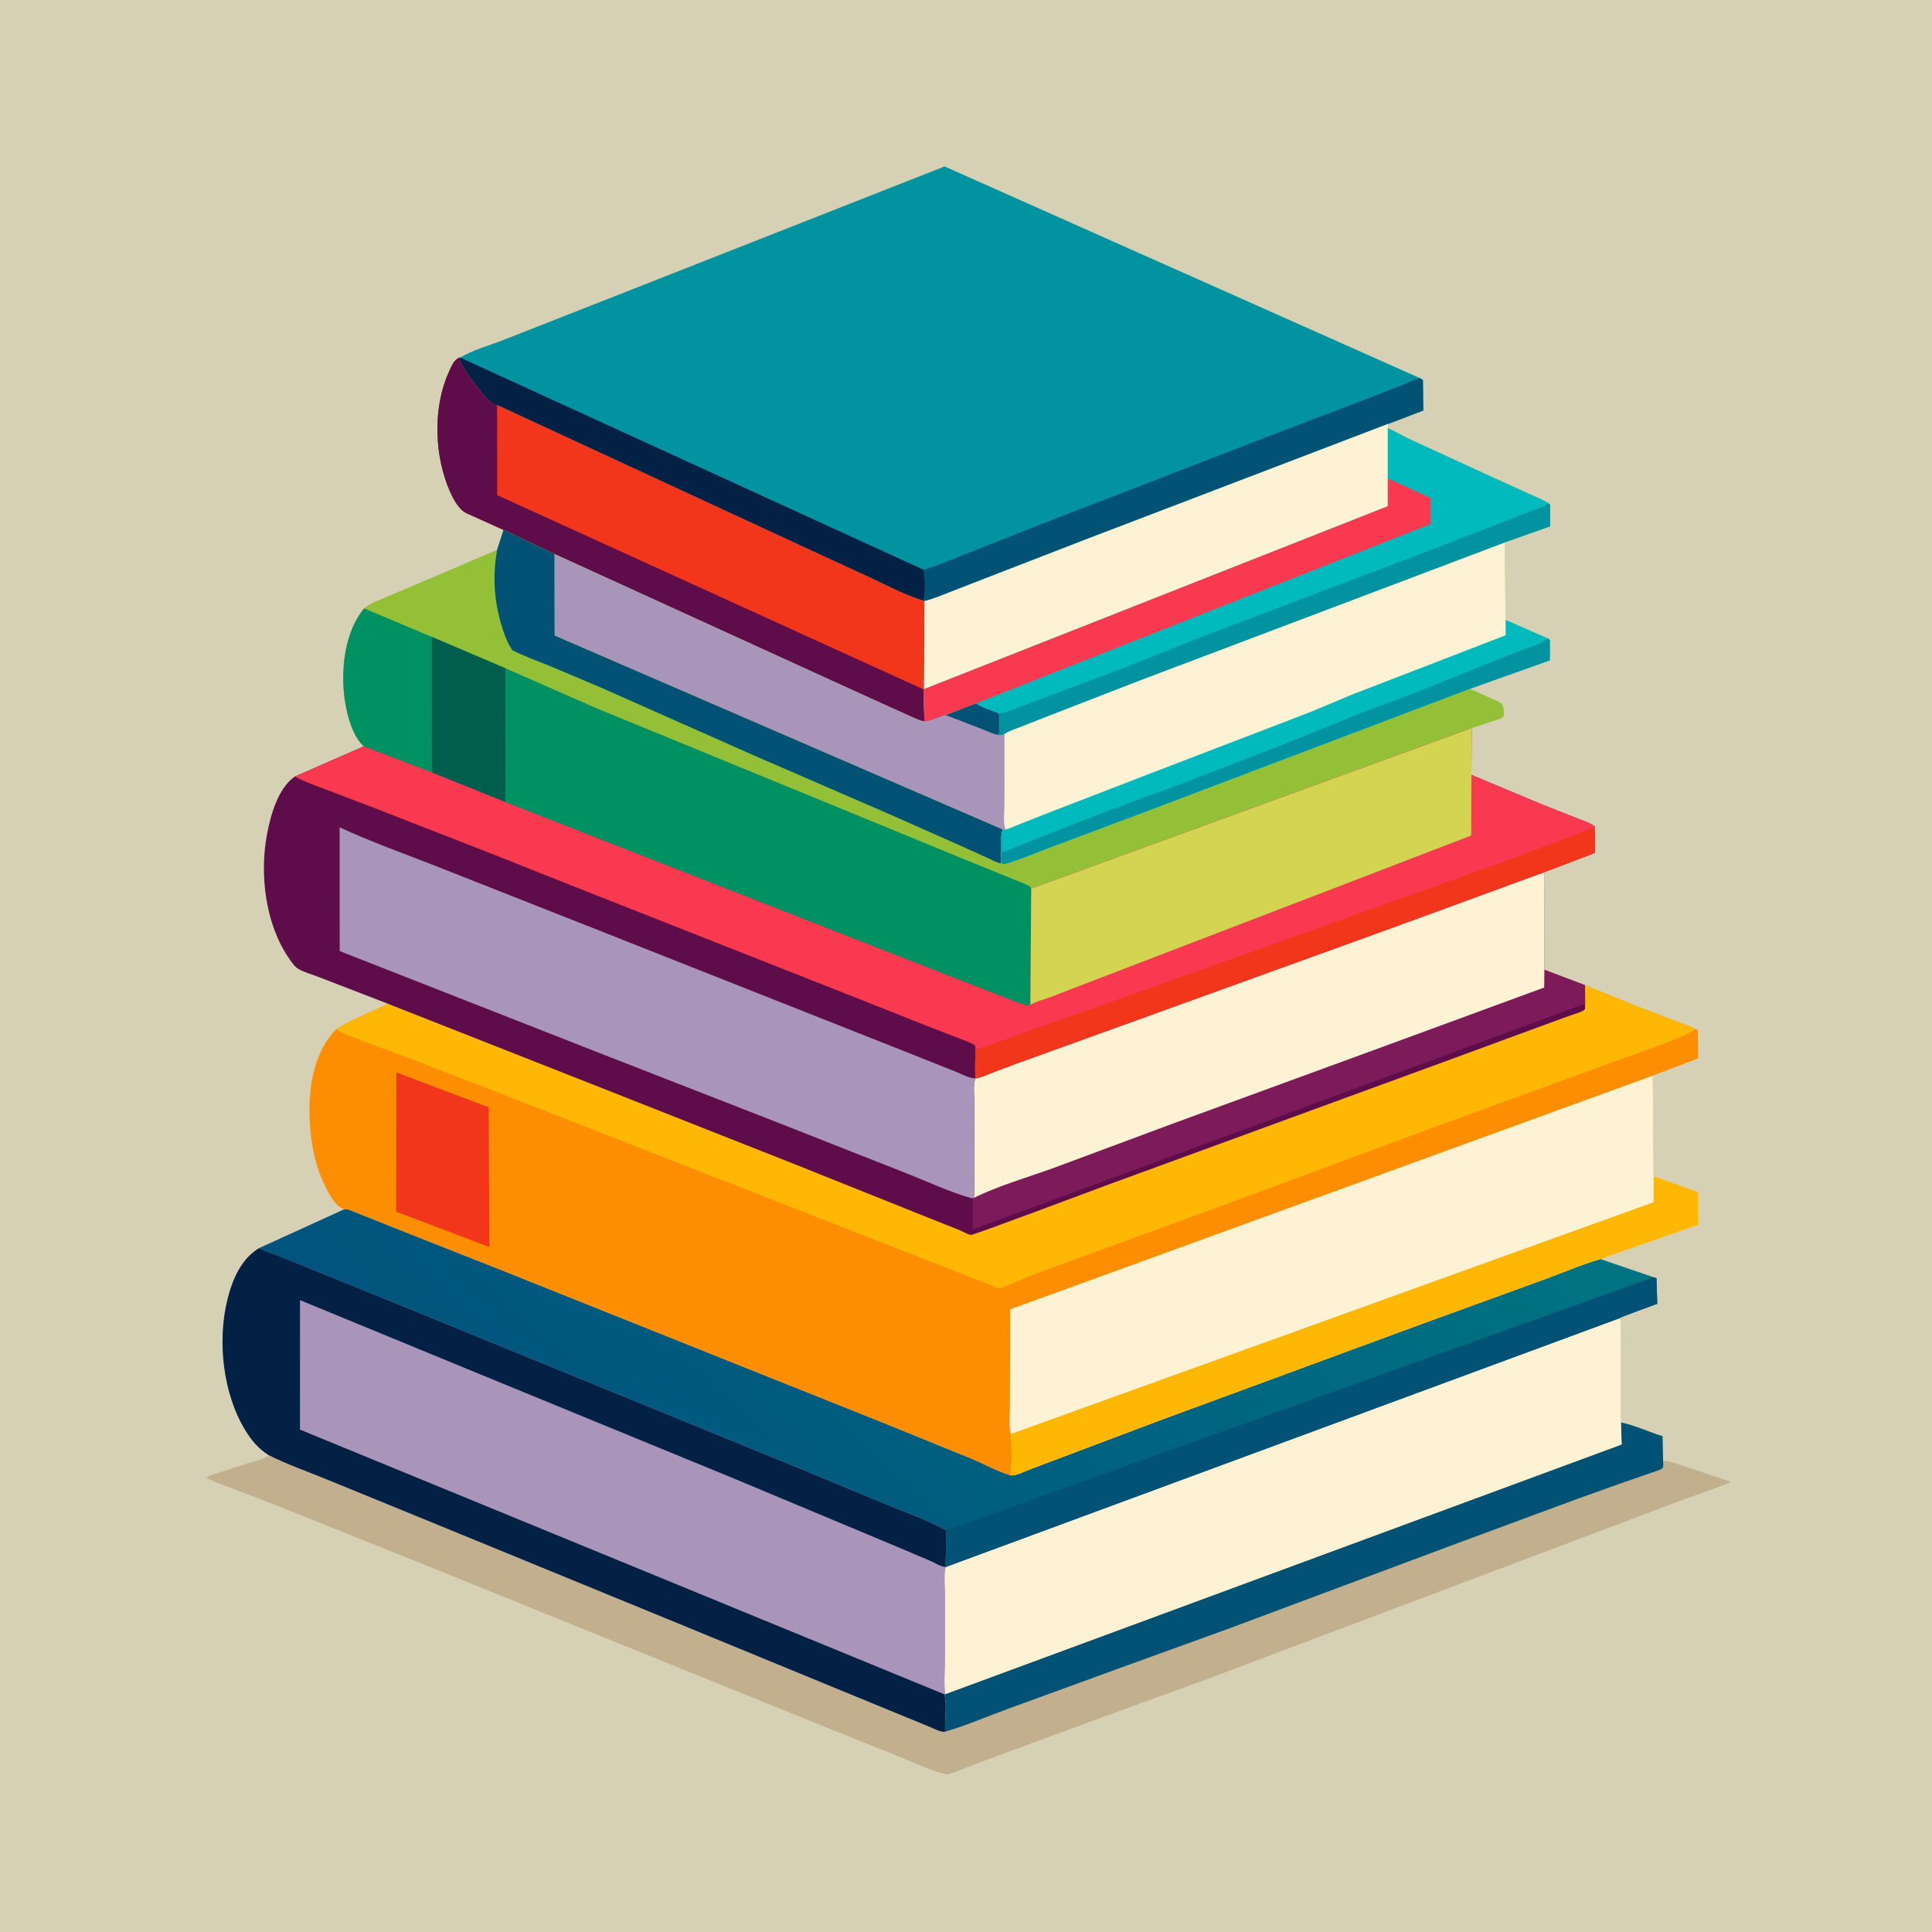
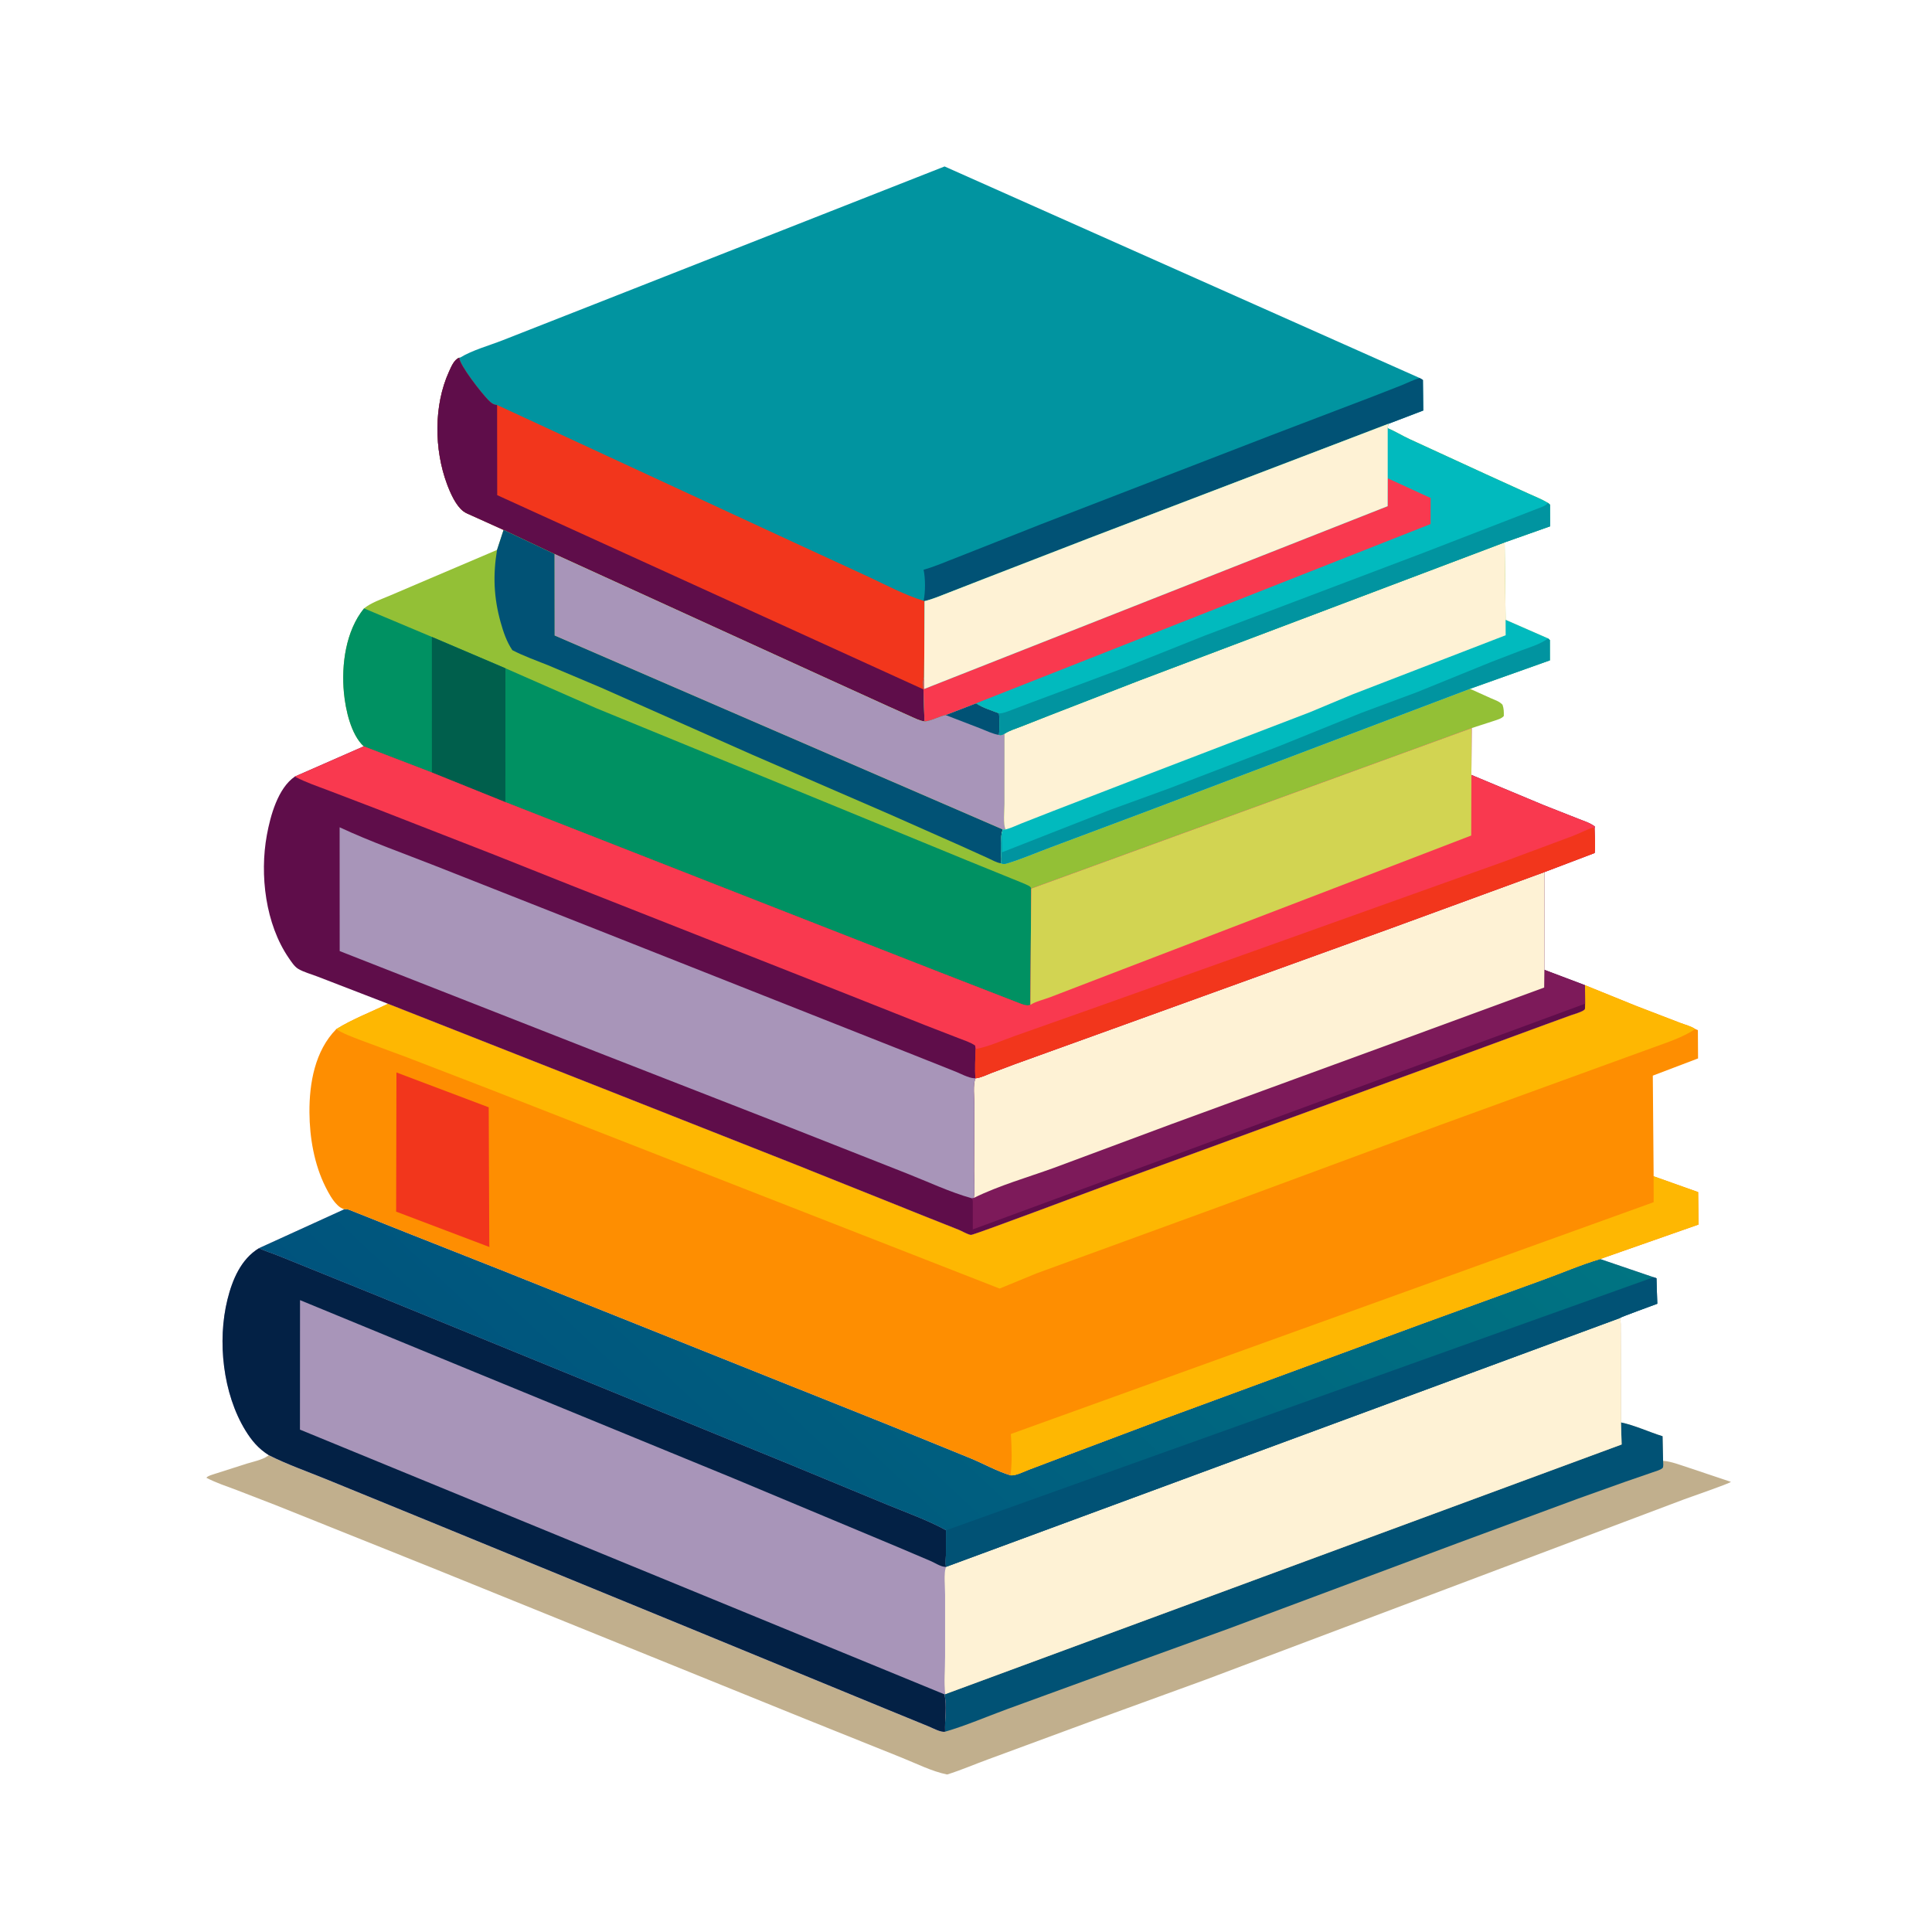
<svg xmlns="http://www.w3.org/2000/svg" version="1.1" style="display: block;" viewBox="0 0 2048 2048" width="1024" height="1024">
  <defs>
    <linearGradient id="Gradient1" gradientUnits="userSpaceOnUse" x1="677.807" y1="1695.48" x2="1347.69" y2="980.05">
      <stop class="stop0" offset="0" stop-opacity="1" stop-color="rgb(0,83,125)" />
      <stop class="stop1" offset="1" stop-opacity="1" stop-color="rgb(0,116,130)" />
    </linearGradient>
  </defs>
-   <path transform="translate(0,0)" fill="rgb(214,209,181)" d="M -0 -0 L 2048 0 L 2048 2048 L -0 2048 L -0 -0 z" />
  <path transform="translate(0,0)" fill="rgb(193,175,141)" d="M 1002.8 1660.92 L 1717.08 1397.21 C 1718.42 1401.38 1718.05 1405.63 1718.08 1409.97 L 1718.17 1431.6 L 1718.28 1507.84 C 1732.93 1510.87 1747.93 1517.99 1762.38 1522.47 L 1762.95 1548.54 C 1771.78 1549.17 1781.3 1553.05 1789.74 1555.72 L 1834.85 1570.83 C 1833.28 1572.68 1791.51 1586.97 1785.27 1589.35 L 1278.36 1780.4 L 1155.21 1825.22 L 1047.54 1864.94 C 1032.98 1870.24 1018.82 1876.43 1004.01 1881.04 C 987.82 1877.81 970.922 1869.18 955.497 1863.05 L 854.824 1822.63 L 459.816 1662.66 L 292.12 1595.47 L 250.651 1579.43 C 240.091 1575.47 228.763 1571.75 218.793 1566.49 C 219.853 1564.44 227.075 1562.62 229.556 1561.76 L 261.97 1551.41 C 268.729 1549.38 277.64 1547.54 283.492 1543.61 L 284.984 1542.56 C 304.33 1552.27 325.039 1559.54 345.088 1567.7 L 457.141 1613.52 L 727.743 1724.53 L 941.989 1812.68 L 984.543 1830.11 C 988.787 1831.86 997.297 1836.56 1001.84 1835.66 C 1001.26 1823.39 1004.04 1807.76 1001.07 1796.04 L 1001.99 1795.87 C 1000.25 1783.38 1001.85 1768.5 1001.84 1755.76 L 1001.85 1690.58 C 1001.86 1682.56 999.99 1668.24 1002.8 1660.92 z" />
  <path transform="translate(0,0)" fill="rgb(1,82,117)" d="M 1718.28 1507.84 C 1732.93 1510.87 1747.93 1517.99 1762.38 1522.47 L 1762.95 1548.54 C 1762.97 1550.37 1763.65 1555.1 1762.31 1556.25 C 1759.75 1558.45 1755.05 1559.56 1751.87 1560.72 L 1721.95 1571.05 L 1673.05 1588.52 L 1545.68 1635.6 L 1302.29 1726.47 L 1189.78 1767.2 L 1068.09 1811.57 C 1046.21 1819.57 1024.18 1829.18 1001.84 1835.66 C 1001.26 1823.39 1004.04 1807.76 1001.07 1796.04 L 1001.99 1795.87 L 1719 1531.21 L 1718.28 1507.84 z" />
  <path transform="translate(0,0)" fill="rgb(254,242,213)" d="M 1002.8 1660.92 L 1717.08 1397.21 C 1718.42 1401.38 1718.05 1405.63 1718.08 1409.97 L 1718.17 1431.6 L 1718.28 1507.84 L 1719 1531.21 L 1001.99 1795.87 C 1000.25 1783.38 1001.85 1768.5 1001.84 1755.76 L 1001.85 1690.58 C 1001.86 1682.56 999.99 1668.24 1002.8 1660.92 z" />
  <path transform="translate(0,0)" fill="rgb(168,149,185)" d="M 365.014 1281.89 C 367.013 1281.78 368.35 1281.83 370.272 1282.5 L 430.039 1306.32 L 530.259 1345.93 L 942.959 1510.94 L 1029.49 1546.16 C 1042.99 1551.81 1057.26 1559.77 1071.16 1563.92 C 1076.92 1564.44 1085.07 1560.08 1090.63 1557.99 L 1132.4 1542.18 L 1232.83 1504.37 L 1506.82 1403.51 L 1635.34 1356.79 C 1655.45 1349.54 1675.78 1340.67 1696.23 1334.65 L 1752.86 1353.93 L 1755.91 1355 L 1756.78 1382.03 C 1751.47 1384.1 1717.91 1396.08 1717.08 1397.21 L 1002.8 1660.92 C 999.99 1668.24 1001.86 1682.56 1001.85 1690.58 L 1001.84 1755.76 C 1001.85 1768.5 1000.25 1783.38 1001.99 1795.87 L 1001.07 1796.04 C 1004.04 1807.76 1001.26 1823.39 1001.84 1835.66 C 997.297 1836.56 988.787 1831.86 984.543 1830.11 L 941.989 1812.68 L 727.743 1724.53 L 457.141 1613.52 L 345.088 1567.7 C 325.039 1559.54 304.33 1552.27 284.984 1542.56 C 274.084 1535.78 266.775 1527.11 260.128 1516.25 C 236.268 1477.28 230.206 1421.58 241.112 1377.55 C 246.316 1356.53 255.439 1334.69 274.565 1323.12 L 365.014 1281.89 z" />
  <path transform="translate(0,0)" fill="rgb(3,33,69)" d="M 274.565 1323.12 C 281.548 1326.55 289.365 1328.68 296.577 1331.72 L 401.664 1374.24 L 839.985 1553.44 L 940.888 1595.18 C 961.306 1603.57 983.648 1611.51 1002.94 1622.14 L 1002.79 1647.17 C 1002.67 1651.46 1001.94 1656.75 1002.8 1660.92 L 1001.49 1660.89 C 997.032 1660.63 991.187 1656.79 987 1654.94 L 951.68 1639.93 L 776.804 1566.79 L 503.036 1454.37 L 318.037 1378.19 L 317.958 1515.45 L 1001.07 1796.04 C 1004.04 1807.76 1001.26 1823.39 1001.84 1835.66 C 997.297 1836.56 988.787 1831.86 984.543 1830.11 L 941.989 1812.68 L 727.743 1724.53 L 457.141 1613.52 L 345.088 1567.7 C 325.039 1559.54 304.33 1552.27 284.984 1542.56 C 274.084 1535.78 266.775 1527.11 260.128 1516.25 C 236.268 1477.28 230.206 1421.58 241.112 1377.55 C 246.316 1356.53 255.439 1334.69 274.565 1323.12 z" />
  <path transform="translate(0,0)" fill="url(#Gradient1)" d="M 365.014 1281.89 C 367.013 1281.78 368.35 1281.83 370.272 1282.5 L 430.039 1306.32 L 530.259 1345.93 L 942.959 1510.94 L 1029.49 1546.16 C 1042.99 1551.81 1057.26 1559.77 1071.16 1563.92 C 1076.92 1564.44 1085.07 1560.08 1090.63 1557.99 L 1132.4 1542.18 L 1232.83 1504.37 L 1506.82 1403.51 L 1635.34 1356.79 C 1655.45 1349.54 1675.78 1340.67 1696.23 1334.65 L 1752.86 1353.93 L 1755.91 1355 L 1756.78 1382.03 C 1751.47 1384.1 1717.91 1396.08 1717.08 1397.21 L 1002.8 1660.92 C 1001.94 1656.75 1002.67 1651.46 1002.79 1647.17 L 1002.94 1622.14 C 983.648 1611.51 961.306 1603.57 940.888 1595.18 L 839.985 1553.44 L 401.664 1374.24 L 296.577 1331.72 C 289.365 1328.68 281.548 1326.55 274.565 1323.12 L 365.014 1281.89 z" />
  <path transform="translate(0,0)" fill="rgb(1,82,117)" d="M 1752.86 1353.93 L 1755.91 1355 L 1756.78 1382.03 C 1751.47 1384.1 1717.91 1396.08 1717.08 1397.21 L 1002.8 1660.92 C 1001.94 1656.75 1002.67 1651.46 1002.79 1647.17 L 1002.94 1622.14 L 1752.86 1353.93 z" />
  <path transform="translate(0,0)" fill="rgb(1,148,160)" d="M 487.817 379.025 C 500.893 371.093 518.262 366.4 532.607 360.781 L 629.852 322.581 L 1001.29 176.446 L 1504.98 400.729 L 1508.37 402.793 L 1508.73 435.174 L 1471.67 449.322 L 1155.2 570.251 L 1043.47 613.503 L 1006 628.092 C 997.541 631.355 988.899 635.121 980.067 637.243 L 979.631 718.222 C 978.093 721.848 978.858 726.833 978.925 730.781 L 979.98 764.784 C 974.802 764.003 970.003 761.482 965.245 759.383 L 940.828 748.405 L 872.214 717.168 L 587.896 587.335 L 533.807 561.753 L 500.226 546.594 C 497.116 545.191 493.595 543.902 490.903 541.778 C 483.021 535.559 477.365 522.567 473.909 513.32 C 460.249 476.772 459.619 429.834 475.942 394 C 478.286 388.855 481.293 381.239 486.842 379.162 L 487.817 379.025 z" />
-   <path transform="translate(0,0)" fill="rgb(3,33,69)" d="M 486.842 379.162 L 487.817 379.025 L 979.034 603.925 C 981.011 612.889 981.071 627.955 979.023 636.858 C 959.068 630.747 938.936 619.984 919.922 611.098 L 842.934 575.617 L 655.205 488.68 L 526.943 429.313 C 522.591 428.992 520.468 426.935 517.557 424.016 C 510.511 416.948 486.837 386.768 486.842 379.162 z" />
  <path transform="translate(0,0)" fill="rgb(1,82,117)" d="M 1504.98 400.729 L 1508.37 402.793 L 1508.73 435.174 L 1471.67 449.322 L 1155.2 570.251 L 1043.47 613.503 L 1006 628.092 C 997.541 631.355 988.899 635.121 980.067 637.243 L 979.023 636.858 C 981.071 627.955 981.011 612.889 979.034 603.925 C 991.339 600.555 1003.46 595.036 1015.41 590.538 L 1104.08 555.5 L 1346.81 461.688 L 1455.96 420.038 L 1485.96 408.305 C 1492.28 405.712 1498.39 402.573 1504.98 400.729 z" />
  <path transform="translate(0,0)" fill="rgb(242,54,28)" d="M 533.807 561.753 L 500.226 546.594 C 497.116 545.191 493.595 543.902 490.903 541.778 C 483.021 535.559 477.365 522.567 473.909 513.32 C 460.249 476.772 459.619 429.834 475.942 394 C 478.286 388.855 481.293 381.239 486.842 379.162 C 486.837 386.768 510.511 416.948 517.557 424.016 C 520.468 426.935 522.591 428.992 526.943 429.313 L 655.205 488.68 L 842.934 575.617 L 919.922 611.098 C 938.936 619.984 959.068 630.747 979.023 636.858 L 980.067 637.243 L 979.631 718.222 C 978.093 721.848 978.858 726.833 978.925 730.781 L 979.98 764.784 C 974.802 764.003 970.003 761.482 965.245 759.383 L 940.828 748.405 L 872.214 717.168 L 587.896 587.335 L 533.807 561.753 z" />
  <path transform="translate(0,0)" fill="rgb(95,13,74)" d="M 533.807 561.753 L 500.226 546.594 C 497.116 545.191 493.595 543.902 490.903 541.778 C 483.021 535.559 477.365 522.567 473.909 513.32 C 460.249 476.772 459.619 429.834 475.942 394 C 478.286 388.855 481.293 381.239 486.842 379.162 C 486.837 386.768 510.511 416.948 517.557 424.016 C 520.468 426.935 522.591 428.992 526.943 429.313 L 527.061 524.879 L 978.925 730.781 L 979.98 764.784 C 974.802 764.003 970.003 761.482 965.245 759.383 L 940.828 748.405 L 872.214 717.168 L 587.896 587.335 L 533.807 561.753 z" />
  <path transform="translate(0,0)" fill="rgb(254,142,1)" d="M 1680.16 1044.33 L 1733.79 1066.08 L 1781.22 1084.32 C 1786.13 1086.24 1792.83 1087.82 1797.09 1090.88 L 1799.83 1092 L 1800.01 1121.98 L 1752.04 1140.22 L 1752.92 1246.9 L 1800.11 1263.67 L 1800.51 1298.08 L 1696.23 1334.65 C 1675.78 1340.67 1655.45 1349.54 1635.34 1356.79 L 1506.82 1403.51 L 1232.83 1504.37 L 1132.4 1542.18 L 1090.63 1557.99 C 1085.07 1560.08 1076.92 1564.44 1071.16 1563.92 C 1057.26 1559.77 1042.99 1551.81 1029.49 1546.16 L 942.959 1510.94 L 530.259 1345.93 L 430.039 1306.32 L 370.272 1282.5 C 368.35 1281.83 367.013 1281.78 365.014 1281.89 C 361.868 1280.81 360.079 1279.72 357.677 1277.38 C 352.31 1272.15 348.421 1264.89 345.084 1258.25 C 333.074 1234.34 328.189 1205.81 328.022 1179.26 C 327.826 1148.22 333.816 1113.92 356.409 1090.96 C 373.396 1080.32 393.226 1072.89 411.291 1064.05 L 644.382 1155.9 L 844.136 1234.78 L 982.575 1290.23 L 1016.01 1303.5 C 1020.07 1305.17 1025.03 1308.28 1029.18 1309.09 C 1031.55 1309.56 1159.07 1261.5 1175.63 1255.47 L 1538.03 1122.91 L 1638.41 1085.99 L 1665.13 1076.27 C 1669.16 1074.79 1674.89 1073.37 1678.5 1071.13 C 1679.39 1070.58 1679.59 1070.23 1680.17 1069.5 L 1680.28 1063.98 L 1680.16 1044.33 z" />
  <path transform="translate(0,0)" fill="rgb(242,54,28)" d="M 420.248 1136.85 L 518.059 1173.8 L 518.682 1320.42 L 518.837 1321.89 L 419.933 1284.39 L 420.248 1136.85 z" />
  <path transform="translate(0,0)" fill="rgb(254,183,2)" d="M 1680.16 1044.33 L 1733.79 1066.08 L 1781.22 1084.32 C 1786.13 1086.24 1792.83 1087.82 1797.09 1090.88 C 1783.33 1099.87 1767.76 1104.84 1752.41 1110.43 L 1696.75 1130.64 L 1528 1192.04 L 1293.15 1278.93 L 1099 1349.74 L 1059.62 1365.93 L 519.726 1154.87 L 431.363 1120.81 L 381.799 1102.44 C 373.425 1099.12 364 1095.87 356.409 1090.96 C 373.396 1080.32 393.226 1072.89 411.291 1064.05 L 644.382 1155.9 L 844.136 1234.78 L 982.575 1290.23 L 1016.01 1303.5 C 1020.07 1305.17 1025.03 1308.28 1029.18 1309.09 C 1031.55 1309.56 1159.07 1261.5 1175.63 1255.47 L 1538.03 1122.91 L 1638.41 1085.99 L 1665.13 1076.27 C 1669.16 1074.79 1674.89 1073.37 1678.5 1071.13 C 1679.39 1070.58 1679.59 1070.23 1680.17 1069.5 L 1680.28 1063.98 L 1680.16 1044.33 z" />
-   <path transform="translate(0,0)" fill="rgb(254,242,213)" d="M 1752.04 1140.22 L 1752.92 1246.9 L 1800.11 1263.67 L 1800.51 1298.08 L 1696.23 1334.65 C 1675.78 1340.67 1655.45 1349.54 1635.34 1356.79 L 1506.82 1403.51 L 1232.83 1504.37 L 1132.4 1542.18 L 1090.63 1557.99 C 1085.07 1560.08 1076.92 1564.44 1071.16 1563.92 C 1072.99 1550.41 1072.45 1533.71 1071.57 1520.08 C 1069.06 1512.31 1070.59 1498.98 1070.52 1490.39 L 1070.93 1387.92 L 1752.04 1140.22 z" />
  <path transform="translate(0,0)" fill="rgb(254,183,2)" d="M 1752.92 1246.9 L 1800.11 1263.67 L 1800.51 1298.08 L 1696.23 1334.65 C 1675.78 1340.67 1655.45 1349.54 1635.34 1356.79 L 1506.82 1403.51 L 1232.83 1504.37 L 1132.4 1542.18 L 1090.63 1557.99 C 1085.07 1560.08 1076.92 1564.44 1071.16 1563.92 C 1072.99 1550.41 1072.45 1533.71 1071.57 1520.08 L 1752.94 1274.38 L 1752.92 1246.9 z" />
  <path transform="translate(0,0)" fill="rgb(147,192,54)" d="M 980.067 637.243 C 988.899 635.121 997.541 631.355 1006 628.092 L 1043.47 613.503 L 1155.2 570.251 L 1471.67 449.322 L 1471.03 453.872 C 1478.96 457.217 1486.35 461.845 1494.2 465.47 L 1574.23 502.282 L 1619.13 522.717 C 1626.37 526.062 1634.17 529.046 1641.01 533.147 L 1643.06 535 L 1643.21 557.89 L 1594.99 574.963 L 1596.01 657.087 L 1641.05 676.809 L 1642.92 678.528 L 1642.94 699.992 L 1558.24 730.141 L 1580 739.975 C 1584.43 741.946 1589.45 743.405 1592.75 747.095 C 1594.2 751.211 1594.16 754.699 1594.11 759 C 1591.66 761.838 1587.46 762.849 1584 764.048 L 1559.94 771.833 L 1093.13 941.945 L 1092.26 1065.21 C 1088.61 1066.47 1085.48 1065.17 1082 1063.97 L 996.135 1030.62 L 824.74 963.555 L 535.743 850.295 L 457.822 818.882 L 385.574 791.146 C 371.965 778.559 366.281 752.221 364.579 734.418 C 361.748 704.799 366.483 668.667 385.91 644.915 C 393.487 638.786 403.99 635.326 412.931 631.508 L 455.144 613.492 L 526.883 582.936 L 533.807 561.753 L 587.896 587.335 L 872.214 717.168 L 940.828 748.405 L 965.245 759.383 C 970.003 761.482 974.802 764.003 979.98 764.784 L 978.925 730.781 C 978.858 726.833 978.093 721.848 979.631 718.222 L 980.067 637.243 z" />
  <path transform="translate(0,0)" fill="rgb(1,82,117)" d="M 533.807 561.753 L 587.896 587.335 L 587.983 673.631 L 1062.98 879.235 L 1061.95 882.8 C 1060.68 890.256 1061.16 898.036 1061.28 905.58 C 1061.33 908.559 1061.94 912.302 1060.95 915.088 C 1056.49 914.555 1051.39 911.473 1047.29 909.641 L 1017.87 896.333 L 943.793 863.5 L 796.463 799.599 L 637.218 728.939 L 581.233 705.307 C 568.533 700.174 555.291 695.523 543.124 689.22 C 537.128 680.46 533.553 669.857 530.715 659.705 C 523.417 633.597 522.438 609.666 526.883 582.936 L 533.807 561.753 z" />
  <path transform="translate(0,0)" fill="rgb(0,145,98)" d="M 385.91 644.915 L 457.794 675.158 L 535.777 708.41 L 535.743 850.295 L 457.822 818.882 L 385.574 791.146 C 371.965 778.559 366.281 752.221 364.579 734.418 C 361.748 704.799 366.483 668.667 385.91 644.915 z" />
  <path transform="translate(0,0)" fill="rgb(0,95,76)" d="M 457.794 675.158 L 535.777 708.41 L 535.743 850.295 L 457.822 818.882 L 457.794 675.158 z" />
  <path transform="translate(0,0)" fill="rgb(168,149,185)" d="M 587.896 587.335 L 872.214 717.168 L 940.828 748.405 L 965.245 759.383 C 970.003 761.482 974.802 764.003 979.98 764.784 C 987.387 764.088 994.917 759.51 1002.41 757.991 L 1034.67 745.552 C 1041.62 750.357 1051.07 753.024 1058.95 756.222 C 1059.9 763.246 1059.75 772.002 1058.94 779.058 C 1061.63 779.707 1062.38 778.903 1064.84 777.767 L 1064.8 852.244 C 1064.8 858.148 1063.09 874.612 1066.06 879.223 L 1062.98 879.235 L 587.983 673.631 L 587.896 587.335 z" />
  <path transform="translate(0,0)" fill="rgb(1,82,117)" d="M 1034.67 745.552 C 1041.62 750.357 1051.07 753.024 1058.95 756.222 C 1059.9 763.246 1059.75 772.002 1058.94 779.058 C 1052.34 778.093 1045.21 774.451 1039 772.074 L 1002.41 757.991 L 1034.67 745.552 z" />
  <path transform="translate(0,0)" fill="rgb(0,145,98)" d="M 535.777 708.41 L 632.493 750.923 L 739.094 794.625 L 917.477 867.852 L 1025 912.037 L 1082.12 935.247 C 1084.37 936.267 1091.07 938.681 1092.33 940.316 C 1092.7 940.795 1092.87 941.402 1093.13 941.945 L 1092.26 1065.21 C 1088.61 1066.47 1085.48 1065.17 1082 1063.97 L 996.135 1030.62 L 824.74 963.555 L 535.743 850.295 L 535.777 708.41 z" />
  <path transform="translate(0,0)" fill="rgb(254,242,213)" d="M 1064.84 777.767 C 1070.2 774.325 1076.74 772.396 1082.67 770.087 L 1112.49 758.356 L 1206.91 721.693 L 1594.99 574.963 L 1596.01 657.087 L 1641.05 676.809 L 1642.92 678.528 L 1642.94 699.992 L 1558.24 730.141 L 1216.99 859.474 L 1114 898.071 C 1098.78 903.707 1083.51 910.393 1068 915.091 C 1064.95 916.015 1063.92 916.323 1060.95 915.088 C 1061.94 912.302 1061.33 908.559 1061.28 905.58 C 1061.16 898.036 1060.68 890.256 1061.95 882.8 L 1062.98 879.235 L 1066.06 879.223 C 1063.09 874.612 1064.8 858.148 1064.8 852.244 L 1064.84 777.767 z" />
  <path transform="translate(0,0)" fill="rgb(1,186,190)" d="M 1596.01 657.087 L 1641.05 676.809 L 1642.92 678.528 L 1642.94 699.992 L 1558.24 730.141 L 1216.99 859.474 L 1114 898.071 C 1098.78 903.707 1083.51 910.393 1068 915.091 C 1064.95 916.015 1063.92 916.323 1060.95 915.088 C 1061.94 912.302 1061.33 908.559 1061.28 905.58 C 1061.16 898.036 1060.68 890.256 1061.95 882.8 L 1062.98 879.235 L 1066.06 879.223 C 1071.66 877.844 1077.24 875.039 1082.64 872.911 L 1115.78 859.909 L 1221.07 819.248 L 1388.66 754.934 L 1433.29 736.264 L 1596.07 673.391 L 1596.01 657.087 z" />
  <path transform="translate(0,0)" fill="rgb(1,148,160)" d="M 1641.05 676.809 L 1642.92 678.528 L 1642.94 699.992 L 1558.24 730.141 L 1216.99 859.474 L 1114 898.071 C 1098.78 903.707 1083.51 910.393 1068 915.091 C 1064.95 916.015 1063.92 916.323 1060.95 915.088 C 1061.94 912.302 1061.33 908.559 1061.28 905.58 C 1061.16 898.036 1060.68 890.256 1061.95 882.8 L 1062.27 903.443 L 1176.92 858.445 L 1239.66 835.614 L 1356.27 790.804 L 1442.91 755.736 L 1502.31 733.634 L 1580.71 701.744 L 1612.99 689.337 C 1622.41 685.896 1632.9 682.745 1641.05 676.809 z" />
  <path transform="translate(0,0)" fill="rgb(1,186,190)" d="M 980.067 637.243 C 988.899 635.121 997.541 631.355 1006 628.092 L 1043.47 613.503 L 1155.2 570.251 L 1471.67 449.322 L 1471.03 453.872 C 1478.96 457.217 1486.35 461.845 1494.2 465.47 L 1574.23 502.282 L 1619.13 522.717 C 1626.37 526.062 1634.17 529.046 1641.01 533.147 L 1643.06 535 L 1643.21 557.89 L 1594.99 574.963 L 1206.91 721.693 L 1112.49 758.356 L 1082.67 770.087 C 1076.74 772.396 1070.2 774.325 1064.84 777.767 C 1062.38 778.903 1061.63 779.707 1058.94 779.058 C 1059.75 772.002 1059.9 763.246 1058.95 756.222 C 1051.07 753.024 1041.62 750.357 1034.67 745.552 L 1002.41 757.991 C 994.917 759.51 987.387 764.088 979.98 764.784 L 978.925 730.781 C 978.858 726.833 978.093 721.848 979.631 718.222 L 980.067 637.243 z" />
  <path transform="translate(0,0)" fill="rgb(1,148,160)" d="M 1641.01 533.147 L 1643.06 535 L 1643.21 557.89 L 1594.99 574.963 L 1206.91 721.693 L 1112.49 758.356 L 1082.67 770.087 C 1076.74 772.396 1070.2 774.325 1064.84 777.767 C 1062.38 778.903 1061.63 779.707 1058.94 779.058 C 1059.75 772.002 1059.9 763.246 1058.95 756.222 C 1063.44 756.339 1068.04 754.162 1072.2 752.624 L 1094.38 744.258 L 1189.47 708.759 L 1276.1 674.15 L 1508.05 586.307 L 1635.13 537.133 C 1637.8 535.981 1639.02 535.306 1641.01 533.147 z" />
  <path transform="translate(0,0)" fill="rgb(249,57,79)" d="M 1471.03 507.025 L 1516.54 527.911 L 1516.44 555.529 L 1034.67 745.552 L 1002.41 757.991 C 994.917 759.51 987.387 764.088 979.98 764.784 L 978.925 730.781 C 978.858 726.833 978.093 721.848 979.631 718.222 L 979.621 730.335 L 1470.98 536.567 L 1471.03 507.025 z" />
  <path transform="translate(0,0)" fill="rgb(254,242,213)" d="M 980.067 637.243 C 988.899 635.121 997.541 631.355 1006 628.092 L 1043.47 613.503 L 1155.2 570.251 L 1471.67 449.322 L 1471.03 453.872 L 1471.03 507.025 L 1470.98 536.567 L 979.621 730.335 L 979.631 718.222 L 980.067 637.243 z" />
  <path transform="translate(0,0)" fill="rgb(95,13,74)" d="M 1093.13 941.945 L 1559.94 771.833 L 1559.74 821.43 L 1636.62 853.548 L 1672.37 867.648 C 1678.32 870.064 1685.61 872.192 1690.69 876.189 L 1690.29 878.712 C 1690.42 886.897 1691.46 896.154 1690.37 904.217 L 1637.3 924.383 L 1637.13 1028.05 L 1680.16 1044.33 L 1680.28 1063.98 L 1680.17 1069.5 C 1679.59 1070.23 1679.39 1070.58 1678.5 1071.13 C 1674.89 1073.37 1669.16 1074.79 1665.13 1076.27 L 1638.41 1085.99 L 1538.03 1122.91 L 1175.63 1255.47 C 1159.07 1261.5 1031.55 1309.56 1029.18 1309.09 C 1025.03 1308.28 1020.07 1305.17 1016.01 1303.5 L 982.575 1290.23 L 844.136 1234.78 L 644.382 1155.9 L 411.291 1064.05 L 336.859 1035.31 C 330.281 1032.69 322.043 1030.61 316 1026.96 C 312.05 1024.58 308.665 1019.26 306.081 1015.5 C 281.393 979.56 275.133 927.426 282.877 885.219 C 286.617 864.829 294.499 835.632 312.51 823.207 L 385.574 791.146 L 457.822 818.882 L 535.743 850.295 L 824.74 963.555 L 996.135 1030.62 L 1082 1063.97 C 1085.48 1065.17 1088.61 1066.47 1092.26 1065.21 L 1093.13 941.945 z" />
  <path transform="translate(0,0)" fill="rgb(125,26,90)" d="M 1637.13 1028.05 L 1680.16 1044.33 L 1680.28 1063.98 L 1031.19 1303.22 L 1031.19 1275.05 C 1031.24 1272.96 1031.07 1272.07 1030.15 1270.24 L 1032.32 1269.84 C 1059.07 1256.67 1088.96 1248.21 1117 1238.07 L 1241.74 1191.64 L 1476.76 1105.65 L 1636.9 1046.84 L 1637.13 1028.05 z" />
  <path transform="translate(0,0)" fill="rgb(254,242,213)" d="M 1034.06 1143.06 C 1039.8 1142.41 1045.57 1139.5 1050.9 1137.4 L 1075.64 1128.09 L 1180.01 1090.43 L 1473.72 984.261 L 1637.3 924.383 L 1637.13 1028.05 L 1636.9 1046.84 L 1476.76 1105.65 L 1241.74 1191.64 L 1117 1238.07 C 1088.96 1248.21 1059.07 1256.67 1032.32 1269.84 C 1033.52 1261.08 1032.55 1250.72 1032.61 1241.81 L 1032.83 1170.81 C 1032.85 1163.08 1031.19 1149.81 1034.06 1143.06 z" />
  <path transform="translate(0,0)" fill="rgb(168,149,185)" d="M 1030.15 1270.24 C 1006.68 1263.66 983.391 1252.58 960.698 1243.67 L 825.581 1190.42 L 631.126 1114.54 L 360.082 1008.19 L 360.015 876.963 C 392.789 892.231 427.443 904.463 461.108 917.698 L 636.625 986.952 L 968.728 1118.36 L 1013.04 1136 C 1018.68 1138.27 1026.35 1142.53 1032.4 1142.98 L 1034.06 1143.06 C 1031.19 1149.81 1032.85 1163.08 1032.83 1170.81 L 1032.61 1241.81 C 1032.55 1250.72 1033.52 1261.08 1032.32 1269.84 L 1030.15 1270.24 z" />
  <path transform="translate(0,0)" fill="rgb(249,57,79)" d="M 1093.13 941.945 L 1559.94 771.833 L 1559.74 821.43 L 1636.62 853.548 L 1672.37 867.648 C 1678.32 870.064 1685.61 872.192 1690.69 876.189 L 1690.29 878.712 C 1690.42 886.897 1691.46 896.154 1690.37 904.217 L 1637.3 924.383 L 1473.72 984.261 L 1180.01 1090.43 L 1075.64 1128.09 L 1050.9 1137.4 C 1045.57 1139.5 1039.8 1142.41 1034.06 1143.06 C 1033.12 1133.1 1033.96 1122.05 1034.18 1112.03 L 1033.67 1108.32 C 1028.56 1104.78 1021.71 1102.7 1015.92 1100.41 L 980.867 1086.82 L 888.916 1050.35 L 604.982 938.348 L 524 906.105 L 399.43 857.507 L 348.61 838.08 C 336.554 833.485 323.905 829.291 312.51 823.207 L 385.574 791.146 L 457.822 818.882 L 535.743 850.295 L 824.74 963.555 L 996.135 1030.62 L 1082 1063.97 C 1085.48 1065.17 1088.61 1066.47 1092.26 1065.21 L 1093.13 941.945 z" />
  <path transform="translate(0,0)" fill="rgb(242,54,28)" d="M 1034.18 1112.03 C 1047.83 1109.59 1062.36 1102.87 1075.52 1098.24 L 1163.64 1067.08 L 1329 1008.17 L 1593.62 913.576 L 1666.84 886.293 C 1674.27 883.458 1681.55 879.597 1689 877.021 L 1690.29 878.712 C 1690.42 886.897 1691.46 896.154 1690.37 904.217 L 1637.3 924.383 L 1473.72 984.261 L 1180.01 1090.43 L 1075.64 1128.09 L 1050.9 1137.4 C 1045.57 1139.5 1039.8 1142.41 1034.06 1143.06 C 1033.12 1133.1 1033.96 1122.05 1034.18 1112.03 z" />
  <path transform="translate(0,0)" fill="rgb(210,212,82)" d="M 1093.13 941.945 L 1559.94 771.833 L 1559.74 821.43 L 1559.55 885.692 L 1465 922.053 L 1189.26 1027.85 L 1113 1057.15 C 1107.04 1059.46 1097.38 1061.71 1092.26 1065.21 L 1093.13 941.945 z" />
</svg>